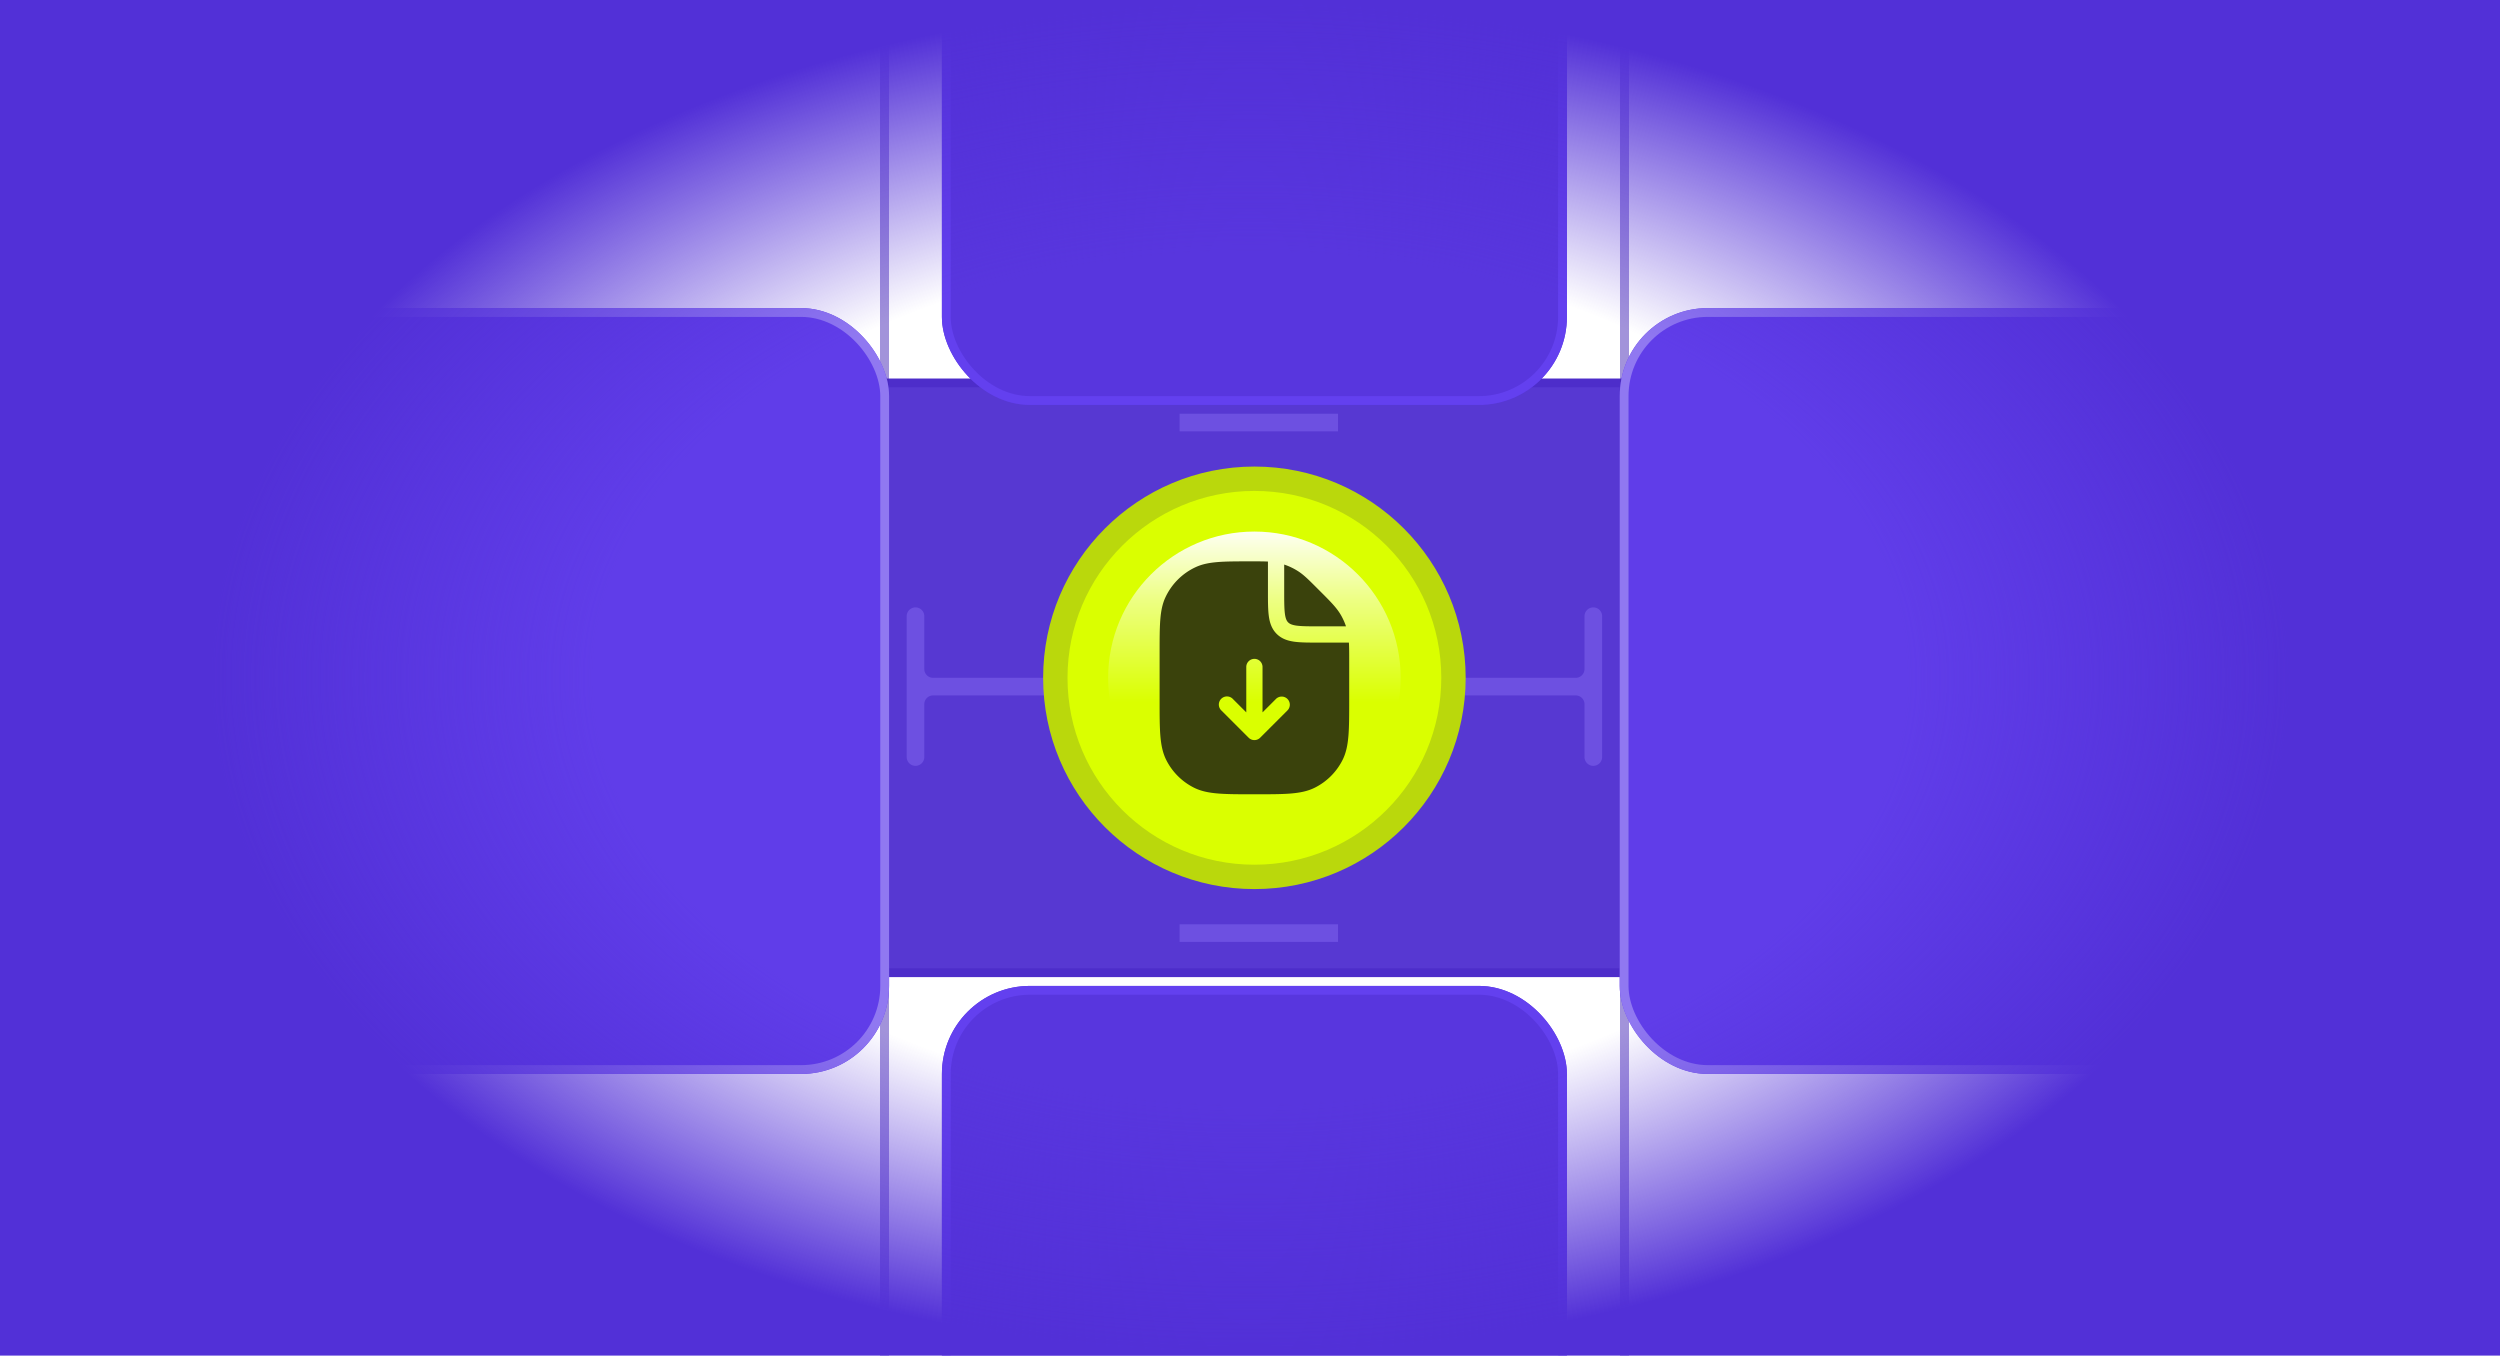
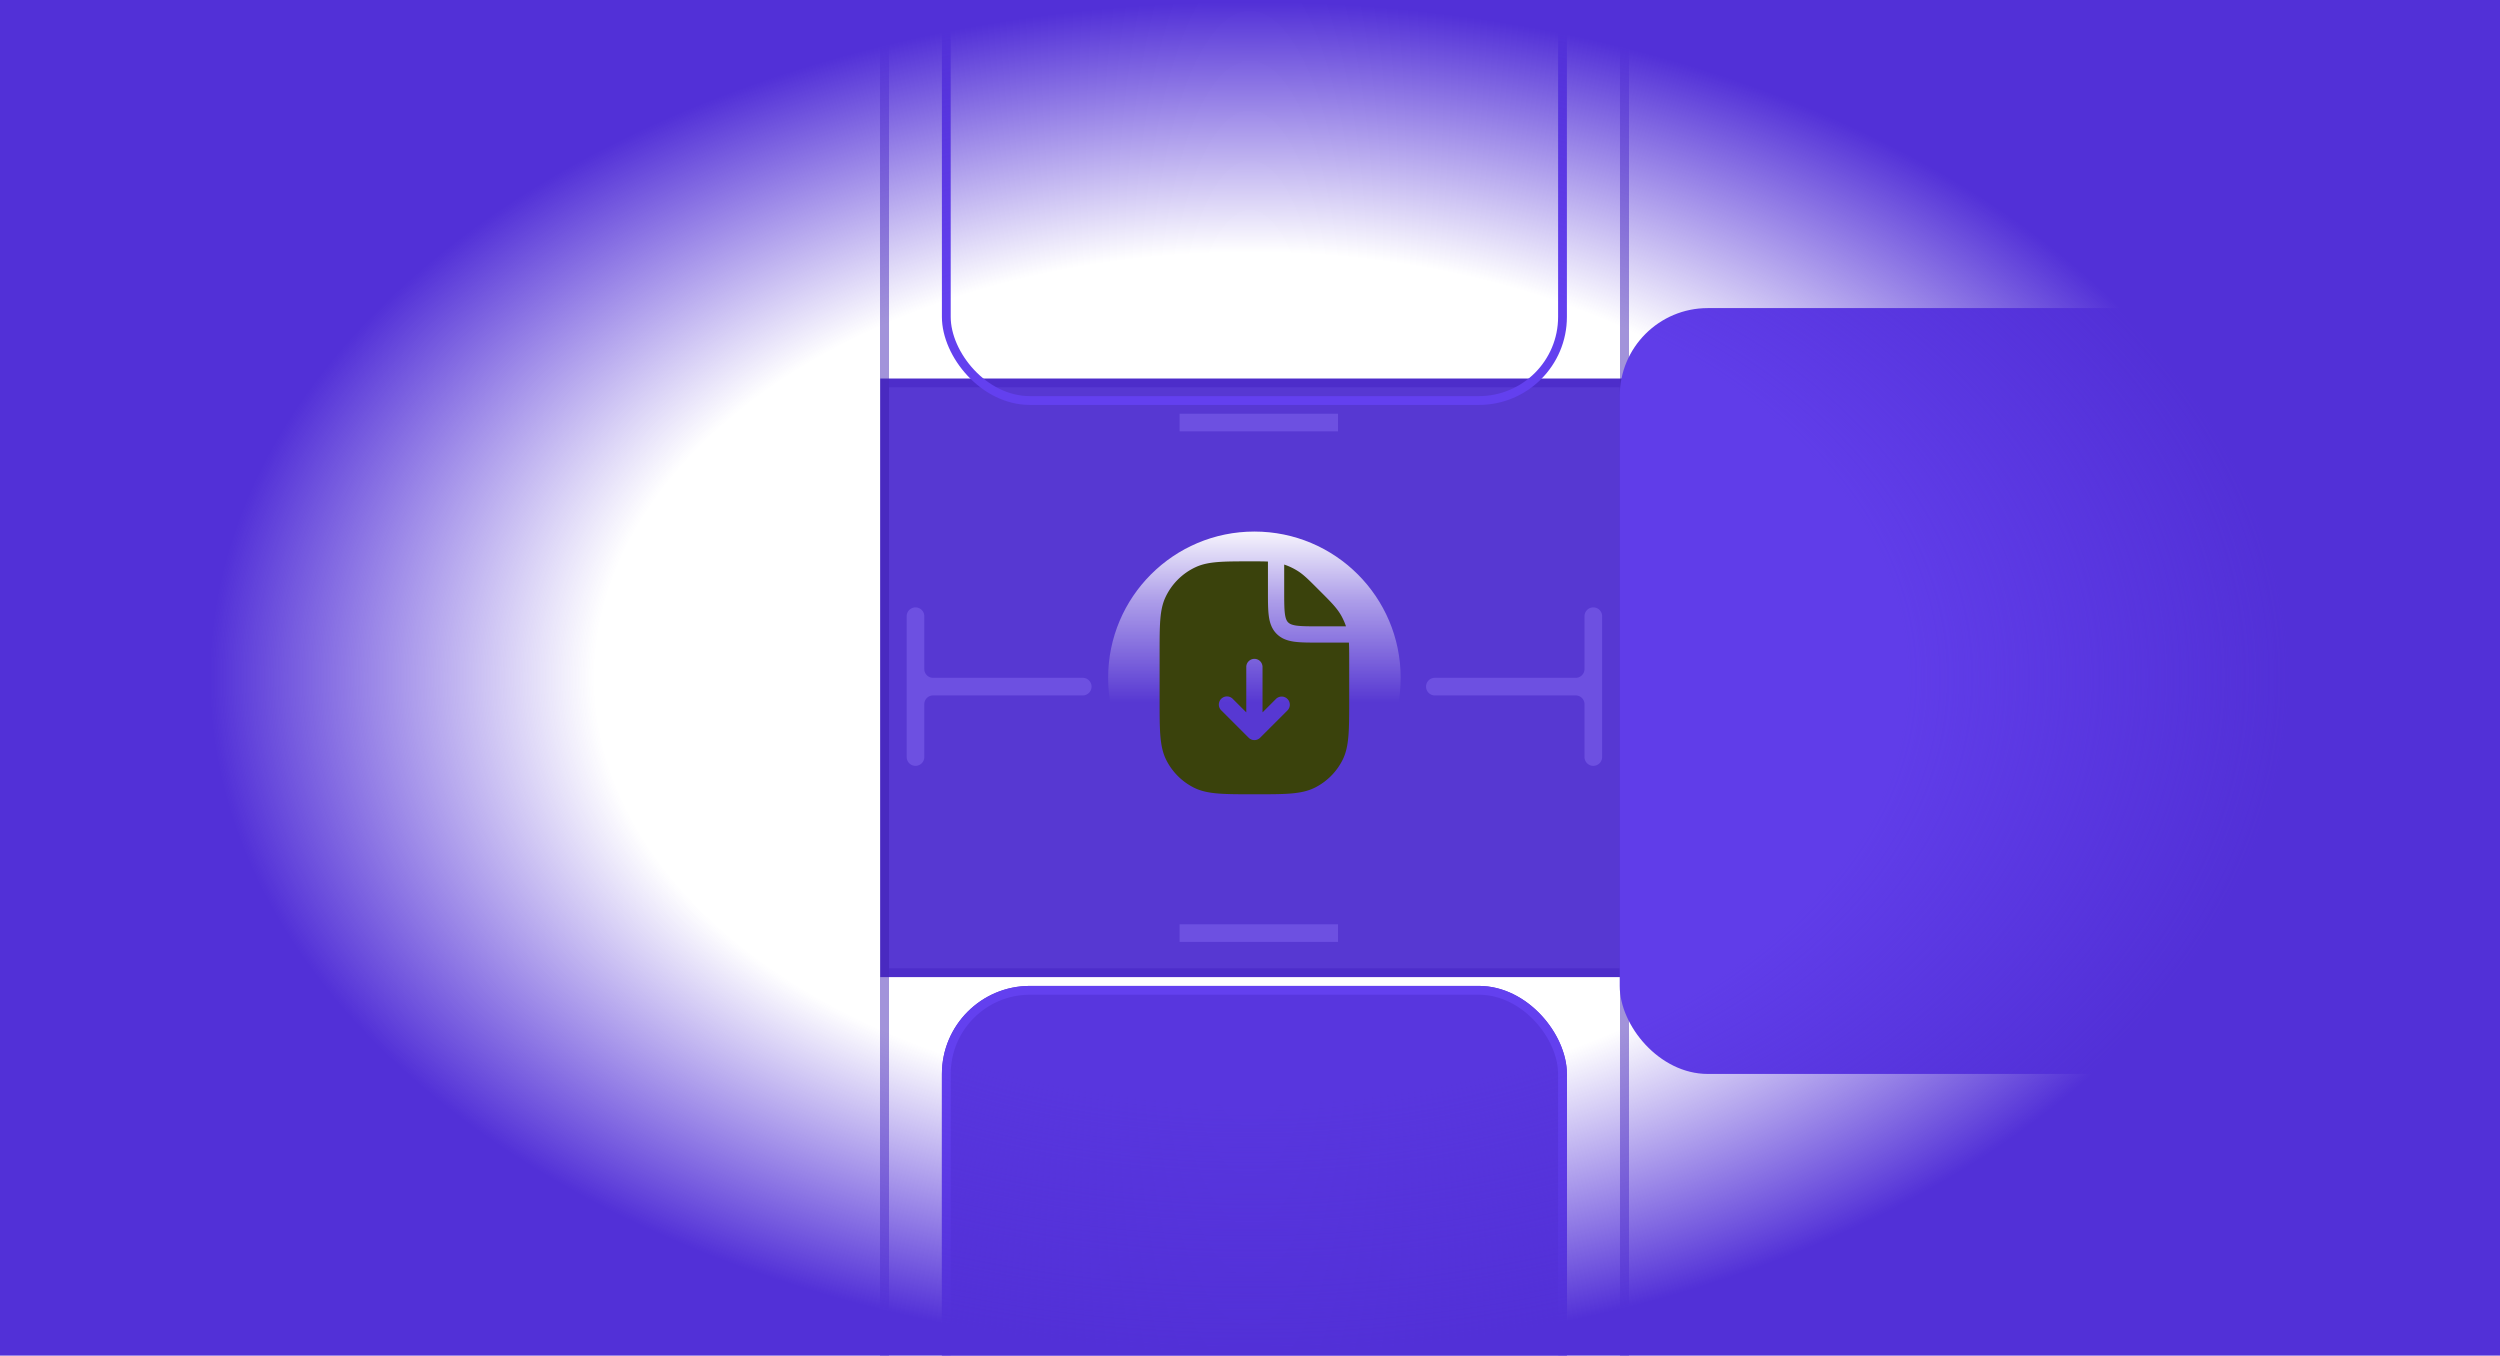
<svg xmlns="http://www.w3.org/2000/svg" width="284" height="154" fill="none">
  <g clip-path="url(#clip0_72_11011)">
    <path fill="#5738D2" stroke="#4D2DCA" d="M100.5 43.5h84v67h-84z" />
    <g opacity=".5" filter="url(#filter0_d_72_11011)">
      <rect x="100.5" y="-8.5" width="84" height="171" rx="9.5" stroke="#4528B6" shape-rendering="crispEdges" />
    </g>
    <g filter="url(#filter1_d_72_11011)">
-       <rect x="107" y="-9" width="71" height="53" rx="10" fill="#5836DE" />
      <rect x="107.5" y="-8.5" width="70" height="52" rx="9.5" stroke="#6340EF" />
    </g>
    <g filter="url(#filter2_d_72_11011)">
      <rect x="107" y="110" width="71" height="53" rx="10" fill="#5836DE" />
      <rect x="107.5" y="110.5" width="70" height="52" rx="9.5" stroke="#6340EF" />
    </g>
    <g filter="url(#filter3_d_72_11011)">
-       <rect x="6" y="33" width="95" height="87" rx="10" fill="#603DE9" />
-       <rect x="6.5" y="33.5" width="94" height="86" rx="9.5" stroke="#9078F1" />
-     </g>
+       </g>
    <g filter="url(#filter4_d_72_11011)">
      <rect x="184" y="33" width="95" height="87" rx="10" fill="#603DE9" />
-       <rect x="184.5" y="33.5" width="94" height="86" rx="9.5" stroke="#9078F1" />
    </g>
    <path fill="url(#paint0_radial_72_11011)" d="M0 0h284v154H0z" />
    <path fill="#6D50E1" d="M134 47h18v2h-18zm0 58h18v2h-18z" />
    <path fill-rule="evenodd" clip-rule="evenodd" d="M105 70a1 1 0 00-2 0v16a1 1 0 002 0v-6a1 1 0 011-1h17a1 1 0 000-2h-17a1 1 0 01-1-1v-6zm75 0a1 1 0 012 0v16a1 1 0 01-2 0v-6a1 1 0 00-1-1h-16a1 1 0 010-2h16a1 1 0 001-1v-6z" fill="#6D50E1" />
-     <circle cx="142.5" cy="77" r="22.615" fill="#DAFF00" stroke="#BAD80C" stroke-width="2.769" />
    <g filter="url(#filter5_f_72_11011)">
      <circle cx="142.5" cy="77" r="16.615" fill="url(#paint1_linear_72_11011)" />
    </g>
    <path fill-rule="evenodd" clip-rule="evenodd" d="M144.038 63.794c-.472-.025-1.016-.025-1.698-.025h-.15c-1.564 0-2.788 0-3.775.074-1.005.078-1.838.234-2.598.59a7.074 7.074 0 00-3.423 3.421c-.356.763-.512 1.595-.588 2.6-.076.987-.076 2.211-.076 3.773v5.276c0 1.688 0 3.012.087 4.076.089 1.083.272 1.977.685 2.787a7.078 7.078 0 003.093 3.093c.81.414 1.705.597 2.788.684 1.063.088 2.387.088 4.075.088h.084c1.687 0 3.011 0 4.075-.086 1.083-.089 1.977-.272 2.787-.686a7.073 7.073 0 003.093-3.093c.414-.81.597-1.704.685-2.787.087-1.064.087-2.388.087-4.076v-4.449c0-.818 0-1.48-.033-2.054h-3.416c-1.106 0-2.028 0-2.759-.098-.773-.104-1.471-.333-2.031-.893-.561-.56-.79-1.259-.893-2.03-.099-.733-.099-1.656-.099-2.761v-3.424zm8.867 7.36a7.094 7.094 0 00-.53-1.199c-.48-.866-1.193-1.579-2.352-2.737l-.102-.101-.273-.273-.079-.08c-.911-.91-1.469-1.47-2.124-1.887a7.072 7.072 0 00-1.561-.743v3.02c0 1.186.003 1.984.082 2.578.077.568.209.811.369.971.16.16.403.292.972.37.593.078 1.391.08 2.577.08h3.021zM142.5 74.846a.921.921 0 01.923.923v5.157l1.501-1.501a.931.931 0 01.659-.294.922.922 0 01.86 1.299.926.926 0 01-.214.3l-3.077 3.076a.923.923 0 01-1.305 0l-3.077-3.077a.924.924 0 111.305-1.304l1.502 1.501V75.77a.923.923 0 01.923-.923z" fill="#3A420C" />
  </g>
  <defs>
    <filter id="filter0_d_72_11011" x="94" y="-13" width="97" height="184" filterUnits="userSpaceOnUse" color-interpolation-filters="sRGB">
      <feFlood flood-opacity="0" result="BackgroundImageFix" />
      <feColorMatrix in="SourceAlpha" values="0 0 0 0 0 0 0 0 0 0 0 0 0 0 0 0 0 0 127 0" result="hardAlpha" />
      <feOffset dy="2" />
      <feGaussianBlur stdDeviation="3" />
      <feComposite in2="hardAlpha" operator="out" />
      <feColorMatrix values="0 0 0 0 0.847 0 0 0 0 0.851 0 0 0 0 0.867 0 0 0 0.28 0" />
      <feBlend in2="BackgroundImageFix" result="effect1_dropShadow_72_11011" />
      <feBlend in="SourceGraphic" in2="effect1_dropShadow_72_11011" result="shape" />
    </filter>
    <filter id="filter1_d_72_11011" x="101" y="-13" width="83" height="65" filterUnits="userSpaceOnUse" color-interpolation-filters="sRGB">
      <feFlood flood-opacity="0" result="BackgroundImageFix" />
      <feColorMatrix in="SourceAlpha" values="0 0 0 0 0 0 0 0 0 0 0 0 0 0 0 0 0 0 127 0" result="hardAlpha" />
      <feOffset dy="2" />
      <feGaussianBlur stdDeviation="3" />
      <feComposite in2="hardAlpha" operator="out" />
      <feColorMatrix values="0 0 0 0 0.252 0 0 0 0 0.137 0 0 0 0 0.7 0 0 0 1 0" />
      <feBlend in2="BackgroundImageFix" result="effect1_dropShadow_72_11011" />
      <feBlend in="SourceGraphic" in2="effect1_dropShadow_72_11011" result="shape" />
    </filter>
    <filter id="filter2_d_72_11011" x="101" y="106" width="83" height="65" filterUnits="userSpaceOnUse" color-interpolation-filters="sRGB">
      <feFlood flood-opacity="0" result="BackgroundImageFix" />
      <feColorMatrix in="SourceAlpha" values="0 0 0 0 0 0 0 0 0 0 0 0 0 0 0 0 0 0 127 0" result="hardAlpha" />
      <feOffset dy="2" />
      <feGaussianBlur stdDeviation="3" />
      <feComposite in2="hardAlpha" operator="out" />
      <feColorMatrix values="0 0 0 0 0.252 0 0 0 0 0.137 0 0 0 0 0.7 0 0 0 1 0" />
      <feBlend in2="BackgroundImageFix" result="effect1_dropShadow_72_11011" />
      <feBlend in="SourceGraphic" in2="effect1_dropShadow_72_11011" result="shape" />
    </filter>
    <filter id="filter3_d_72_11011" x="0" y="29" width="107" height="99" filterUnits="userSpaceOnUse" color-interpolation-filters="sRGB">
      <feFlood flood-opacity="0" result="BackgroundImageFix" />
      <feColorMatrix in="SourceAlpha" values="0 0 0 0 0 0 0 0 0 0 0 0 0 0 0 0 0 0 127 0" result="hardAlpha" />
      <feOffset dy="2" />
      <feGaussianBlur stdDeviation="3" />
      <feComposite in2="hardAlpha" operator="out" />
      <feColorMatrix values="0 0 0 0 0.252 0 0 0 0 0.137 0 0 0 0 0.7 0 0 0 1 0" />
      <feBlend in2="BackgroundImageFix" result="effect1_dropShadow_72_11011" />
      <feBlend in="SourceGraphic" in2="effect1_dropShadow_72_11011" result="shape" />
    </filter>
    <filter id="filter4_d_72_11011" x="178" y="29" width="107" height="99" filterUnits="userSpaceOnUse" color-interpolation-filters="sRGB">
      <feFlood flood-opacity="0" result="BackgroundImageFix" />
      <feColorMatrix in="SourceAlpha" values="0 0 0 0 0 0 0 0 0 0 0 0 0 0 0 0 0 0 127 0" result="hardAlpha" />
      <feOffset dy="2" />
      <feGaussianBlur stdDeviation="3" />
      <feComposite in2="hardAlpha" operator="out" />
      <feColorMatrix values="0 0 0 0 0.252 0 0 0 0 0.137 0 0 0 0 0.7 0 0 0 1 0" />
      <feBlend in2="BackgroundImageFix" result="effect1_dropShadow_72_11011" />
      <feBlend in="SourceGraphic" in2="effect1_dropShadow_72_11011" result="shape" />
    </filter>
    <filter id="filter5_f_72_11011" x="121.269" y="55.769" width="42.462" height="42.462" filterUnits="userSpaceOnUse" color-interpolation-filters="sRGB">
      <feFlood flood-opacity="0" result="BackgroundImageFix" />
      <feBlend in="SourceGraphic" in2="BackgroundImageFix" result="shape" />
      <feGaussianBlur stdDeviation="2.308" result="effect1_foregroundBlur_72_11011" />
    </filter>
    <radialGradient id="paint0_radial_72_11011" cx="0" cy="0" r="1" gradientUnits="userSpaceOnUse" gradientTransform="matrix(0 77 -117.929 0 142 77)">
      <stop stop-color="#5230D7" stop-opacity="0" />
      <stop offset=".63" stop-color="#5230D7" stop-opacity="0" />
      <stop offset="1" stop-color="#5230D7" />
    </radialGradient>
    <linearGradient id="paint1_linear_72_11011" x1="142.5" y1="59.462" x2="142.5" y2="79.769" gradientUnits="userSpaceOnUse">
      <stop stop-color="#fff" />
      <stop offset=".432" stop-color="#fff" stop-opacity=".51" />
      <stop offset="1" stop-color="#fff" stop-opacity="0" />
    </linearGradient>
    <clipPath id="clip0_72_11011">
      <path fill="#fff" d="M0 0h284v154H0z" />
    </clipPath>
  </defs>
</svg>